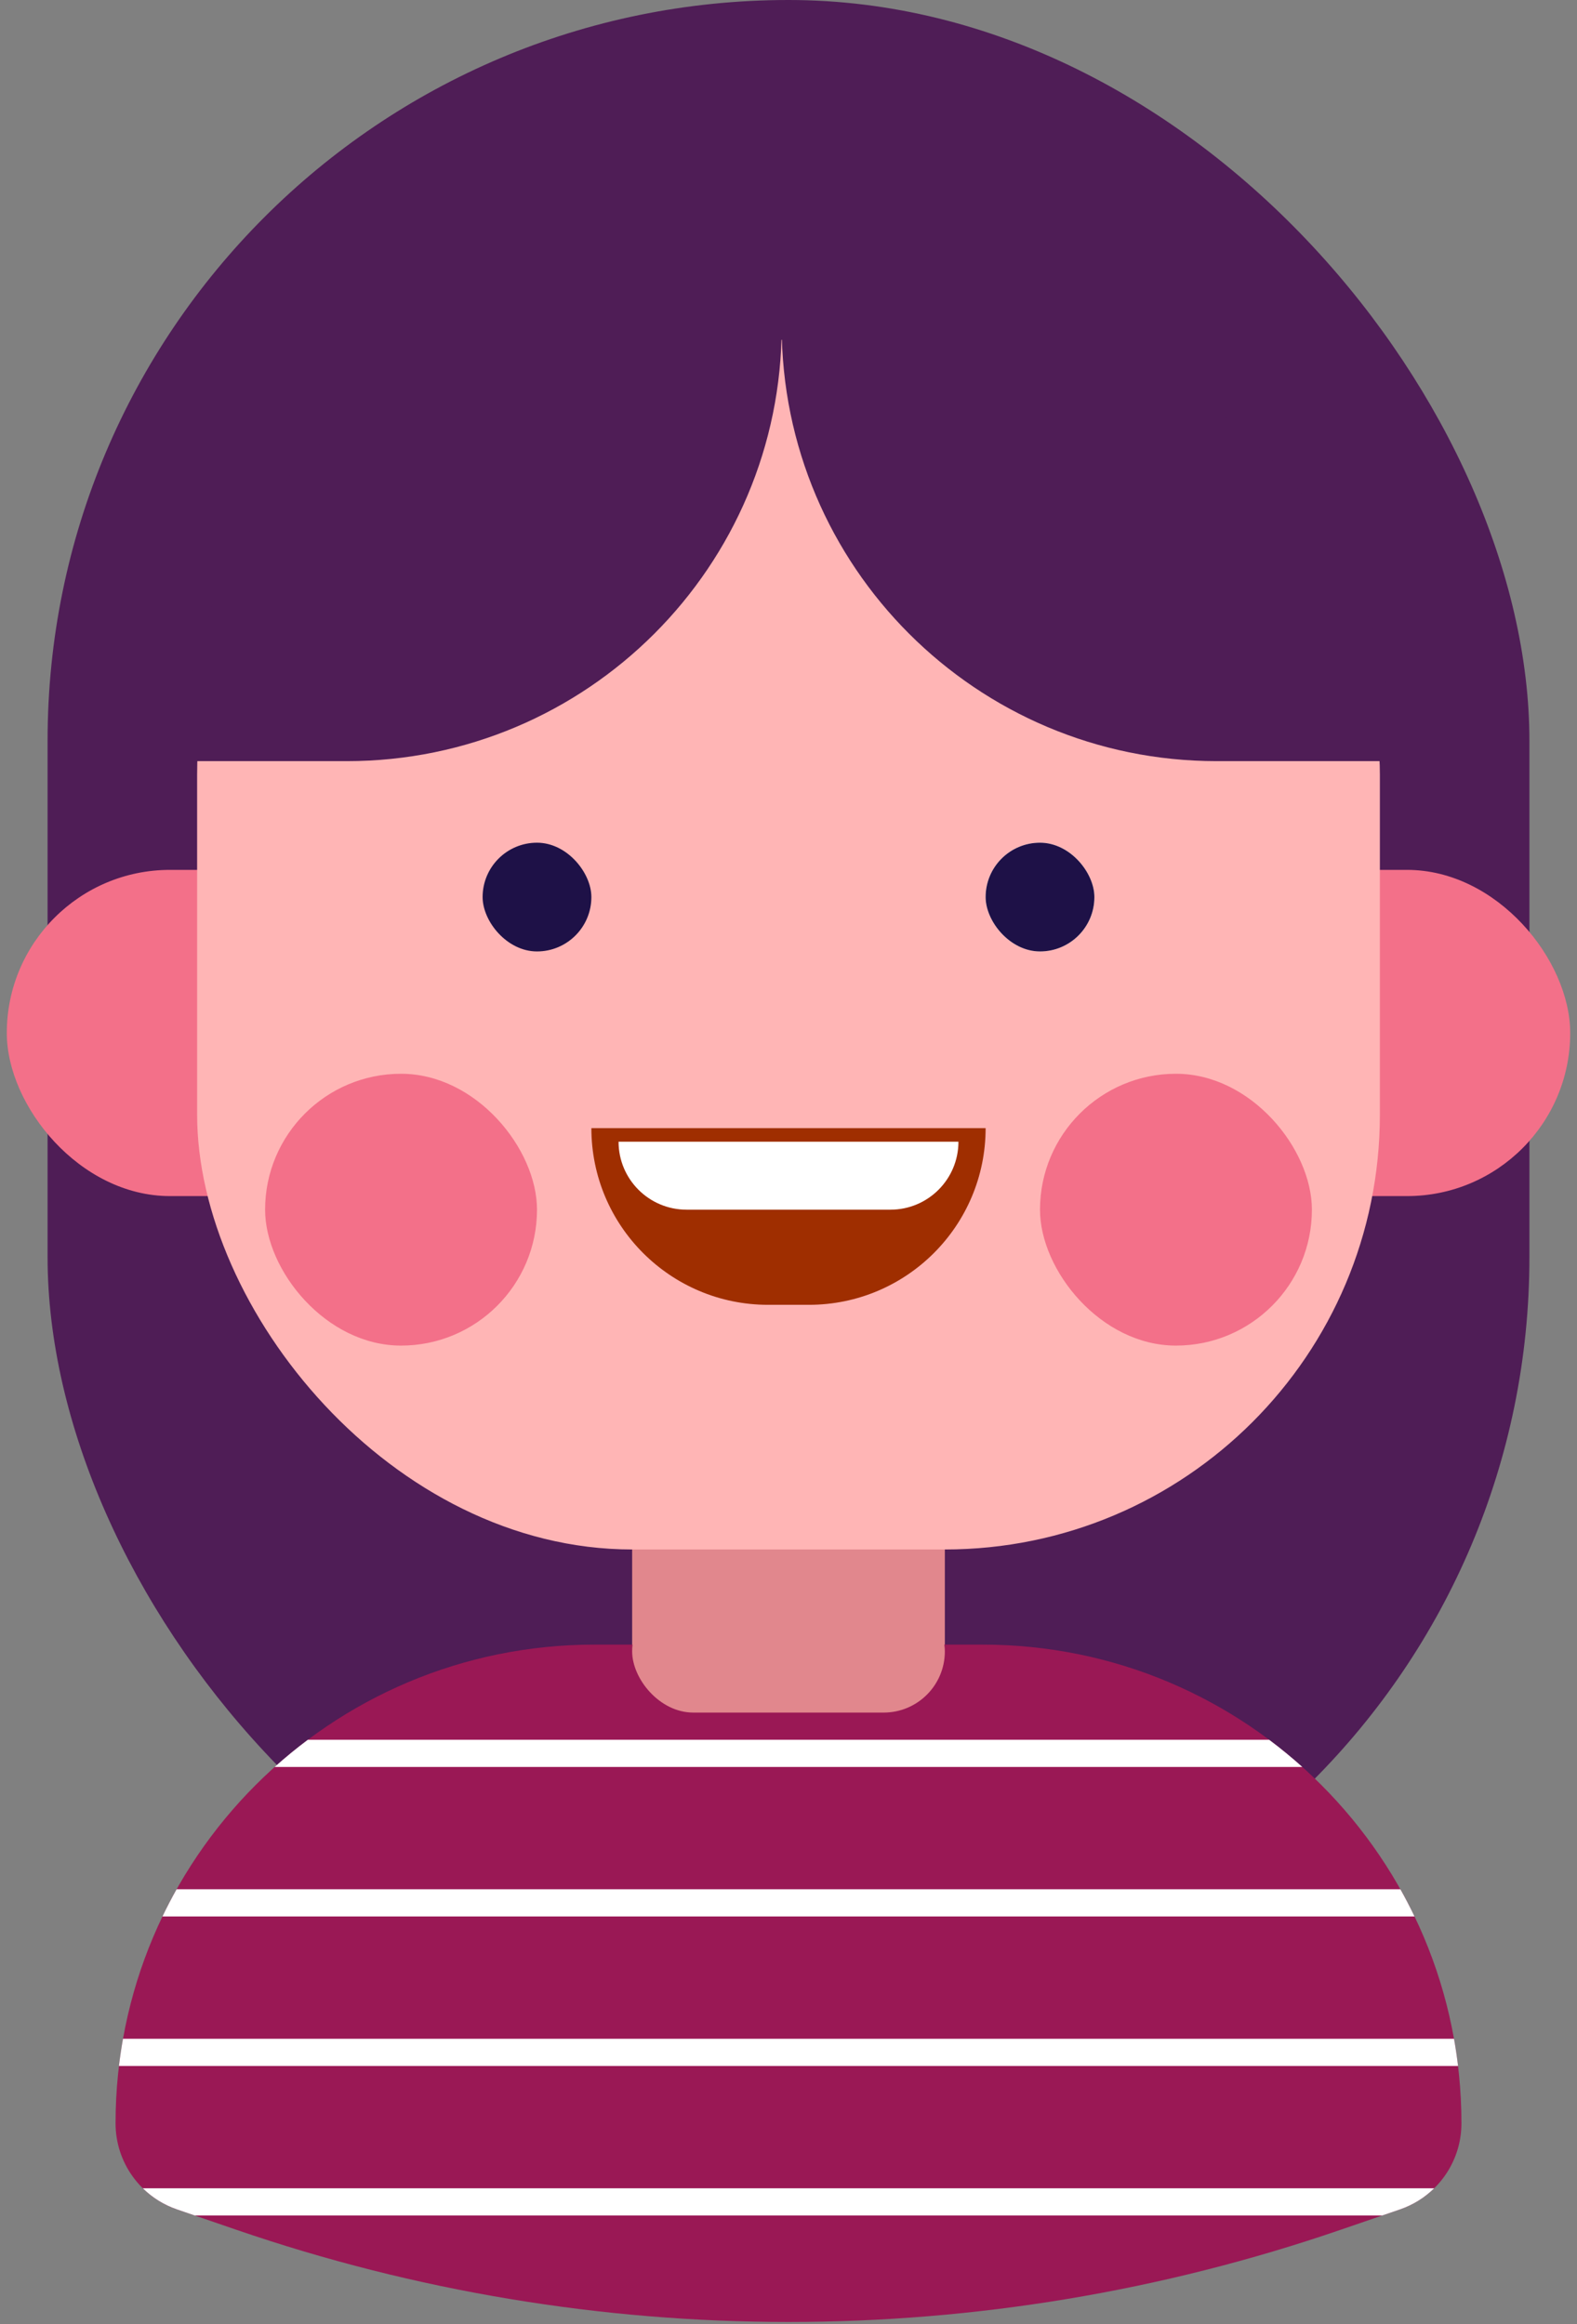
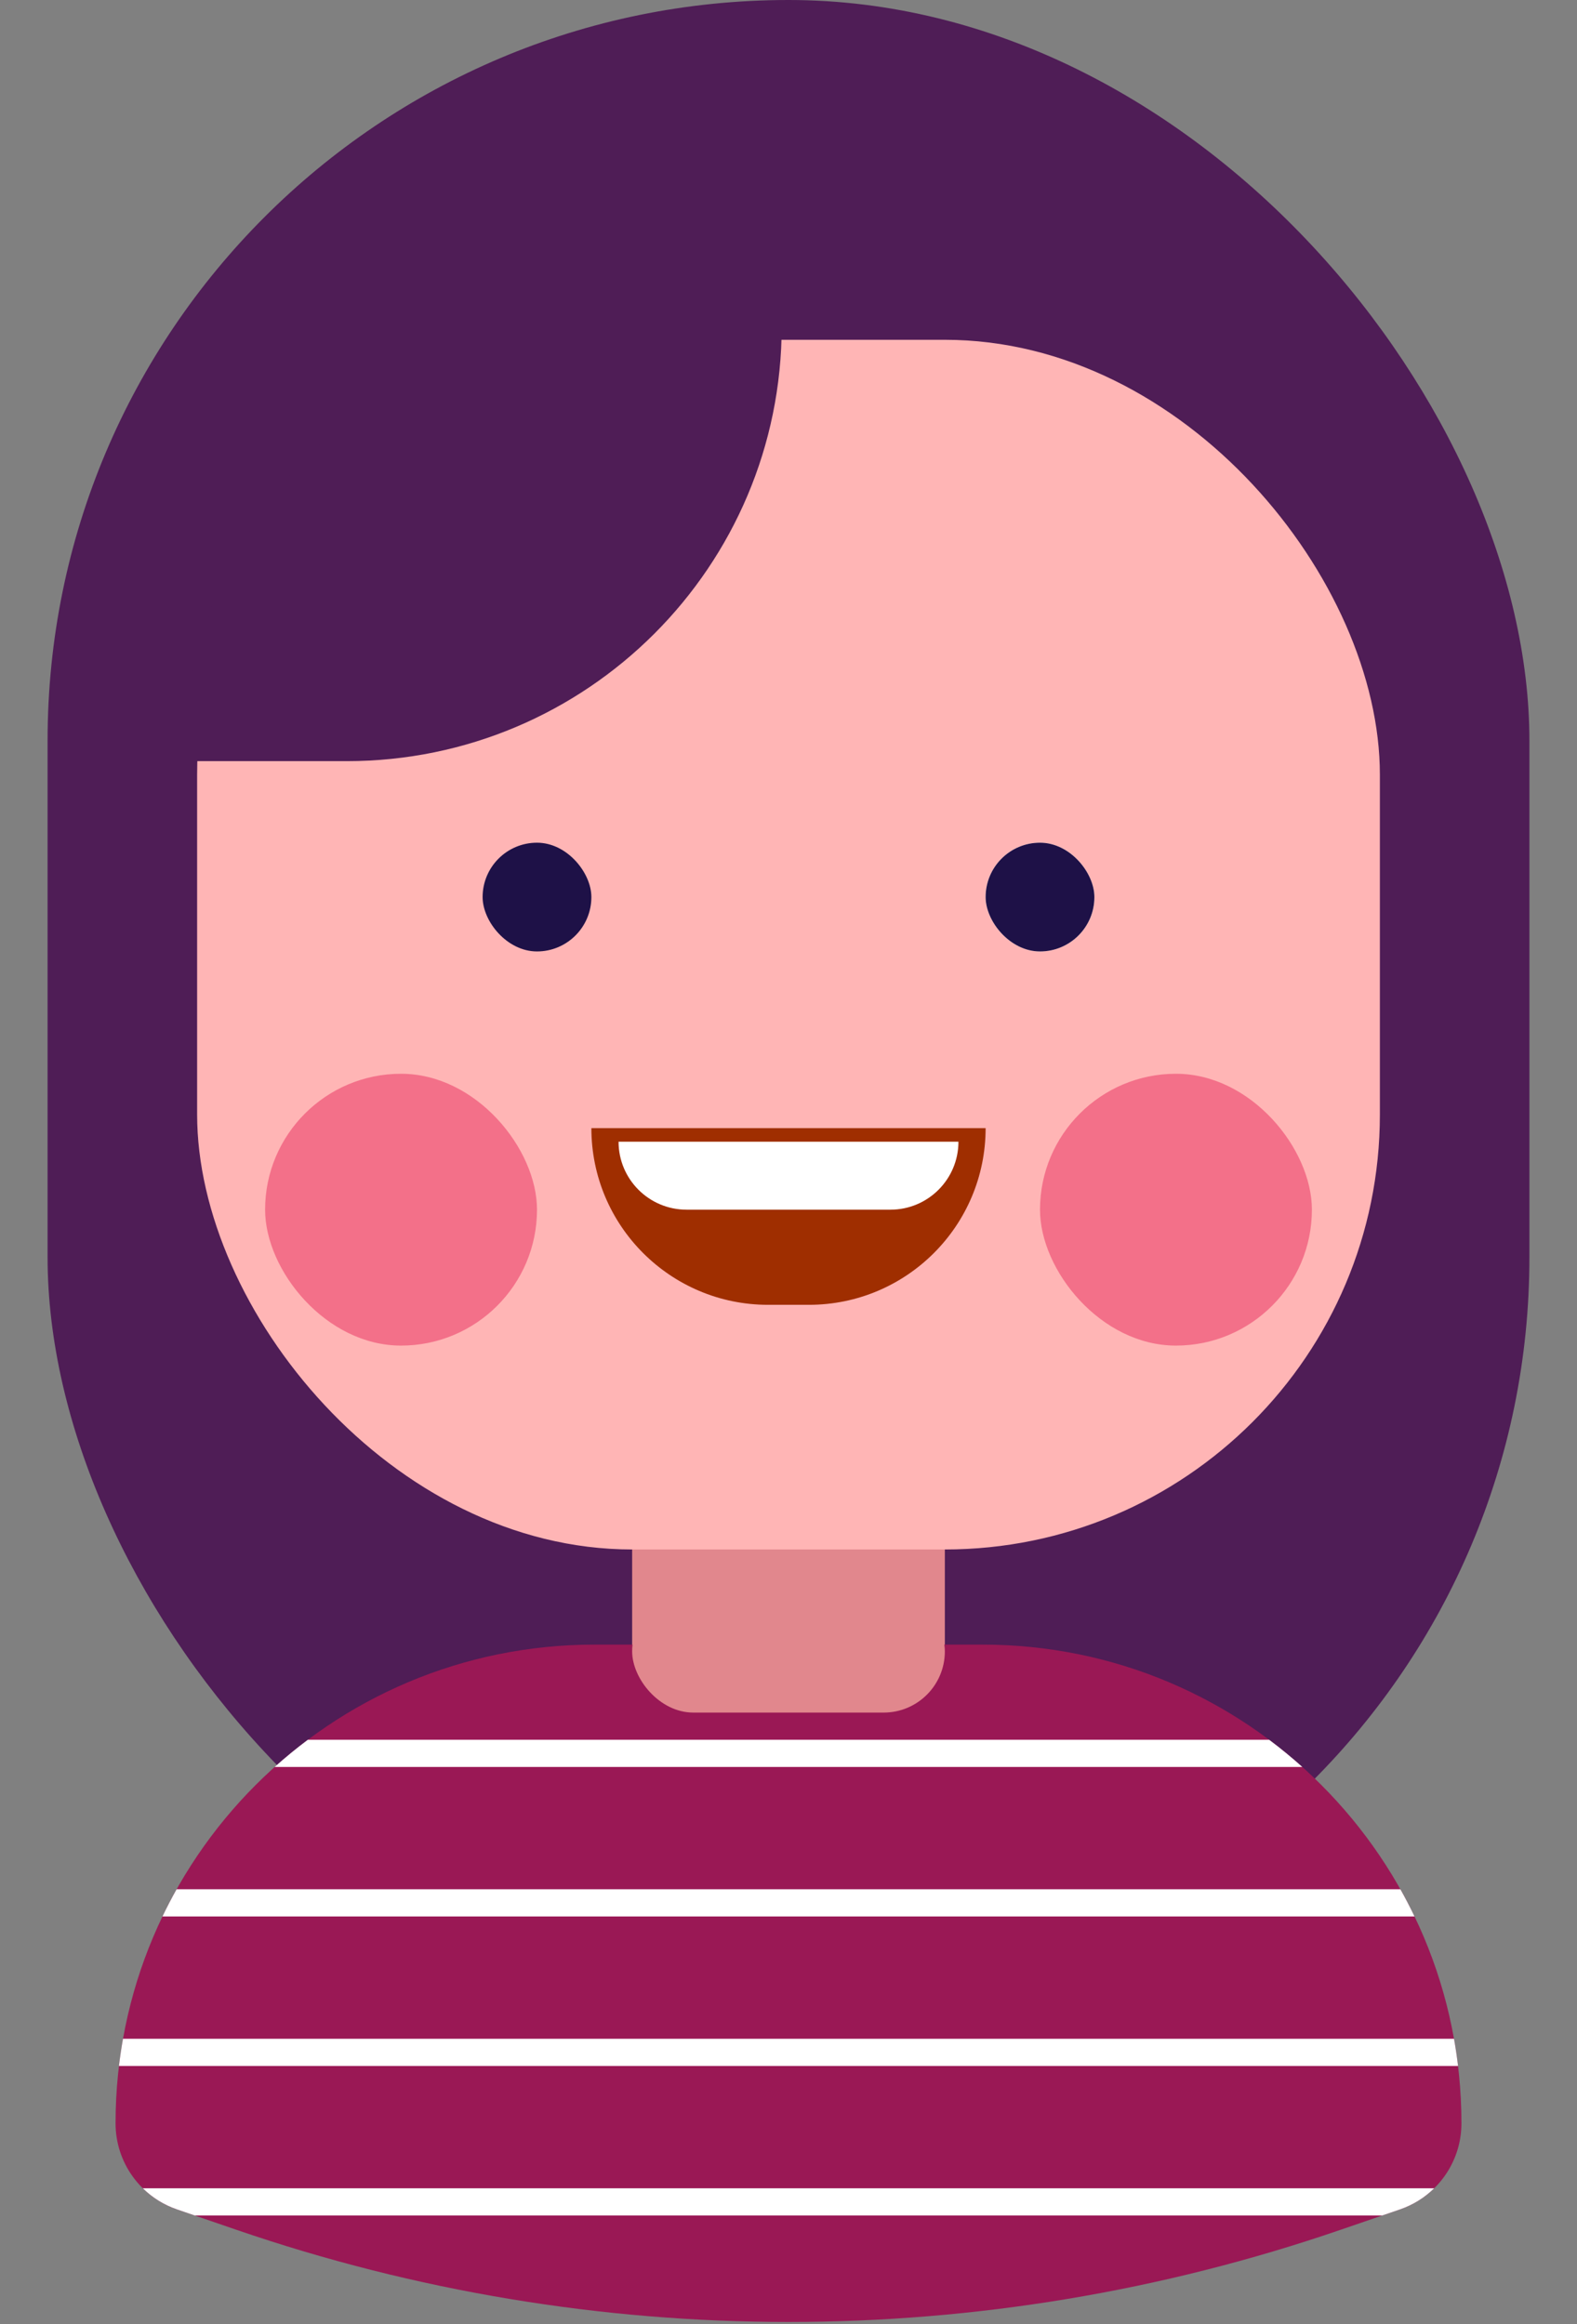
<svg xmlns="http://www.w3.org/2000/svg" width="116" height="171" viewBox="0 0 116 171" fill="none">
  <rect x="0" y="0" width="116" height="171" fill="#808080" stroke="none" />
  <rect x="3.5" width="109" height="147" rx="54.5" fill="#4F1D56" />
-   <rect x="0.5" y="64" width="115" height="24" rx="12" fill="#F37089" />
  <rect x="46.5" y="88" width="23" height="47" rx="11.5" fill="#E1878D" />
  <path d="M8.5 156.222C8.5 136.77 24.27 121 43.722 121H72.278C91.73 121 107.5 136.77 107.5 156.222C107.5 159.081 105.685 161.623 102.981 162.552L98.593 164.059C72.285 173.094 43.715 173.094 17.407 164.059L13.018 162.552C10.315 161.623 8.5 159.081 8.5 156.222Z" fill="#9A1855" />
  <path d="M22.644 128C21.801 128.631 20.988 129.298 20.205 130H95.794C95.011 129.298 94.198 128.631 93.355 128H22.644Z" fill="white" />
  <path d="M11.95 141C12.276 140.321 12.623 139.654 12.99 139H103.009C103.376 139.654 103.723 140.321 104.049 141H11.95Z" fill="white" />
  <path d="M9.047 150C8.93 150.66 8.83 151.327 8.75 152H107.249C107.169 151.327 107.069 150.66 106.952 150H9.047Z" fill="white" />
  <path d="M13.018 162.552C12.053 162.22 11.202 161.684 10.505 161H105.494C104.797 161.684 103.946 162.22 102.981 162.552L101.676 163H14.323L13.018 162.552Z" fill="white" />
  <rect x="46.5" y="117" width="23" height="9" rx="4.5" fill="#E1878D" />
  <rect x="14.5" y="25" width="87" height="89" rx="32" fill="#FFB5B5" />
  <path d="M13.5 56C13.5 38.327 27.827 24 45.5 24H57.5C57.5 41.673 43.173 56 25.5 56H13.5Z" fill="#4F1D56" />
-   <path d="M102.5 56C102.5 38.327 88.173 24 70.5 24H57.5C57.5 41.673 71.827 56 89.5 56H102.5Z" fill="#4F1D56" />
  <rect x="76.5" y="79" width="20" height="20" rx="10" fill="#F37089" />
  <rect x="72.5" y="62" width="8" height="8" rx="4" fill="#F7F7F7" />
  <rect x="72.5" y="62" width="8" height="8" rx="4" fill="#1E1147" />
  <rect x="35.5" y="62" width="8" height="8" rx="4" fill="#1E1147" />
  <path d="M72.5 83C72.5 90.18 66.68 96 59.5 96L56.5 96C49.32 96 43.5 90.18 43.5 83L72.5 83Z" fill="#9F2E00" />
  <path d="M70.5 84C70.5 86.761 68.261 89 65.5 89L50.5 89C47.739 89 45.5 86.761 45.5 84L70.5 84Z" fill="white" />
  <rect x="19.5" y="79" width="20" height="20" rx="10" fill="#F37089" />
</svg>